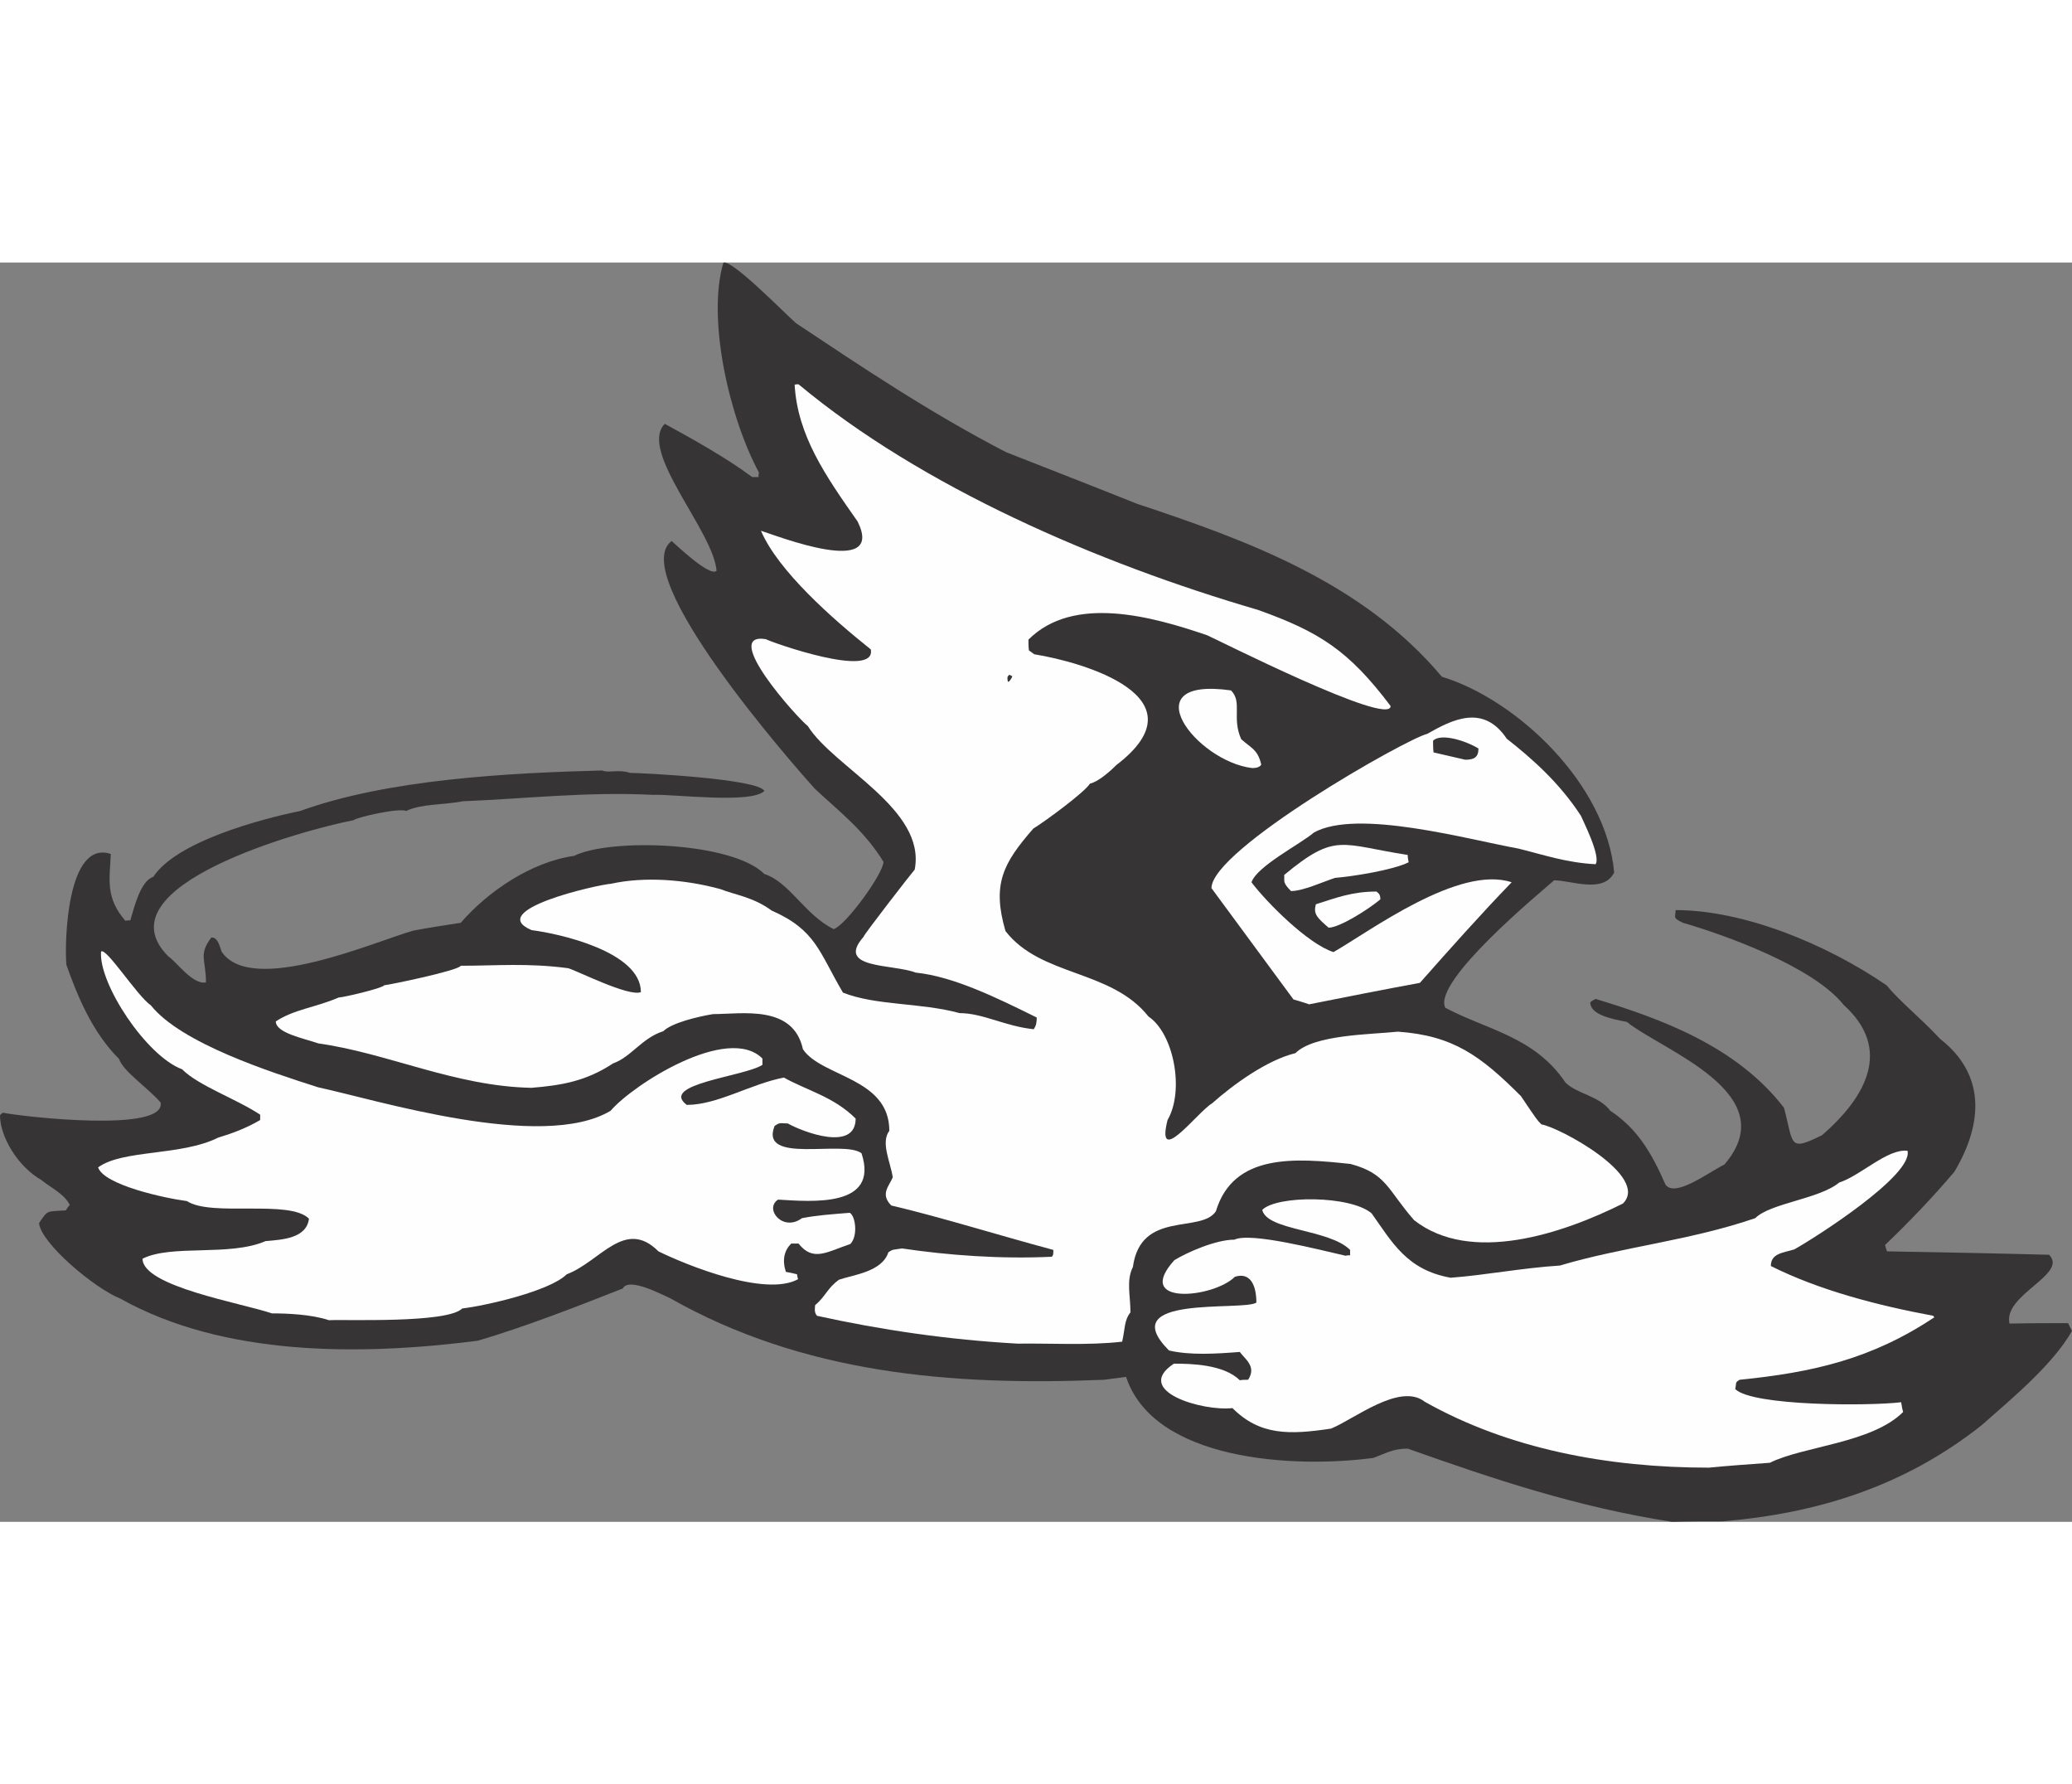
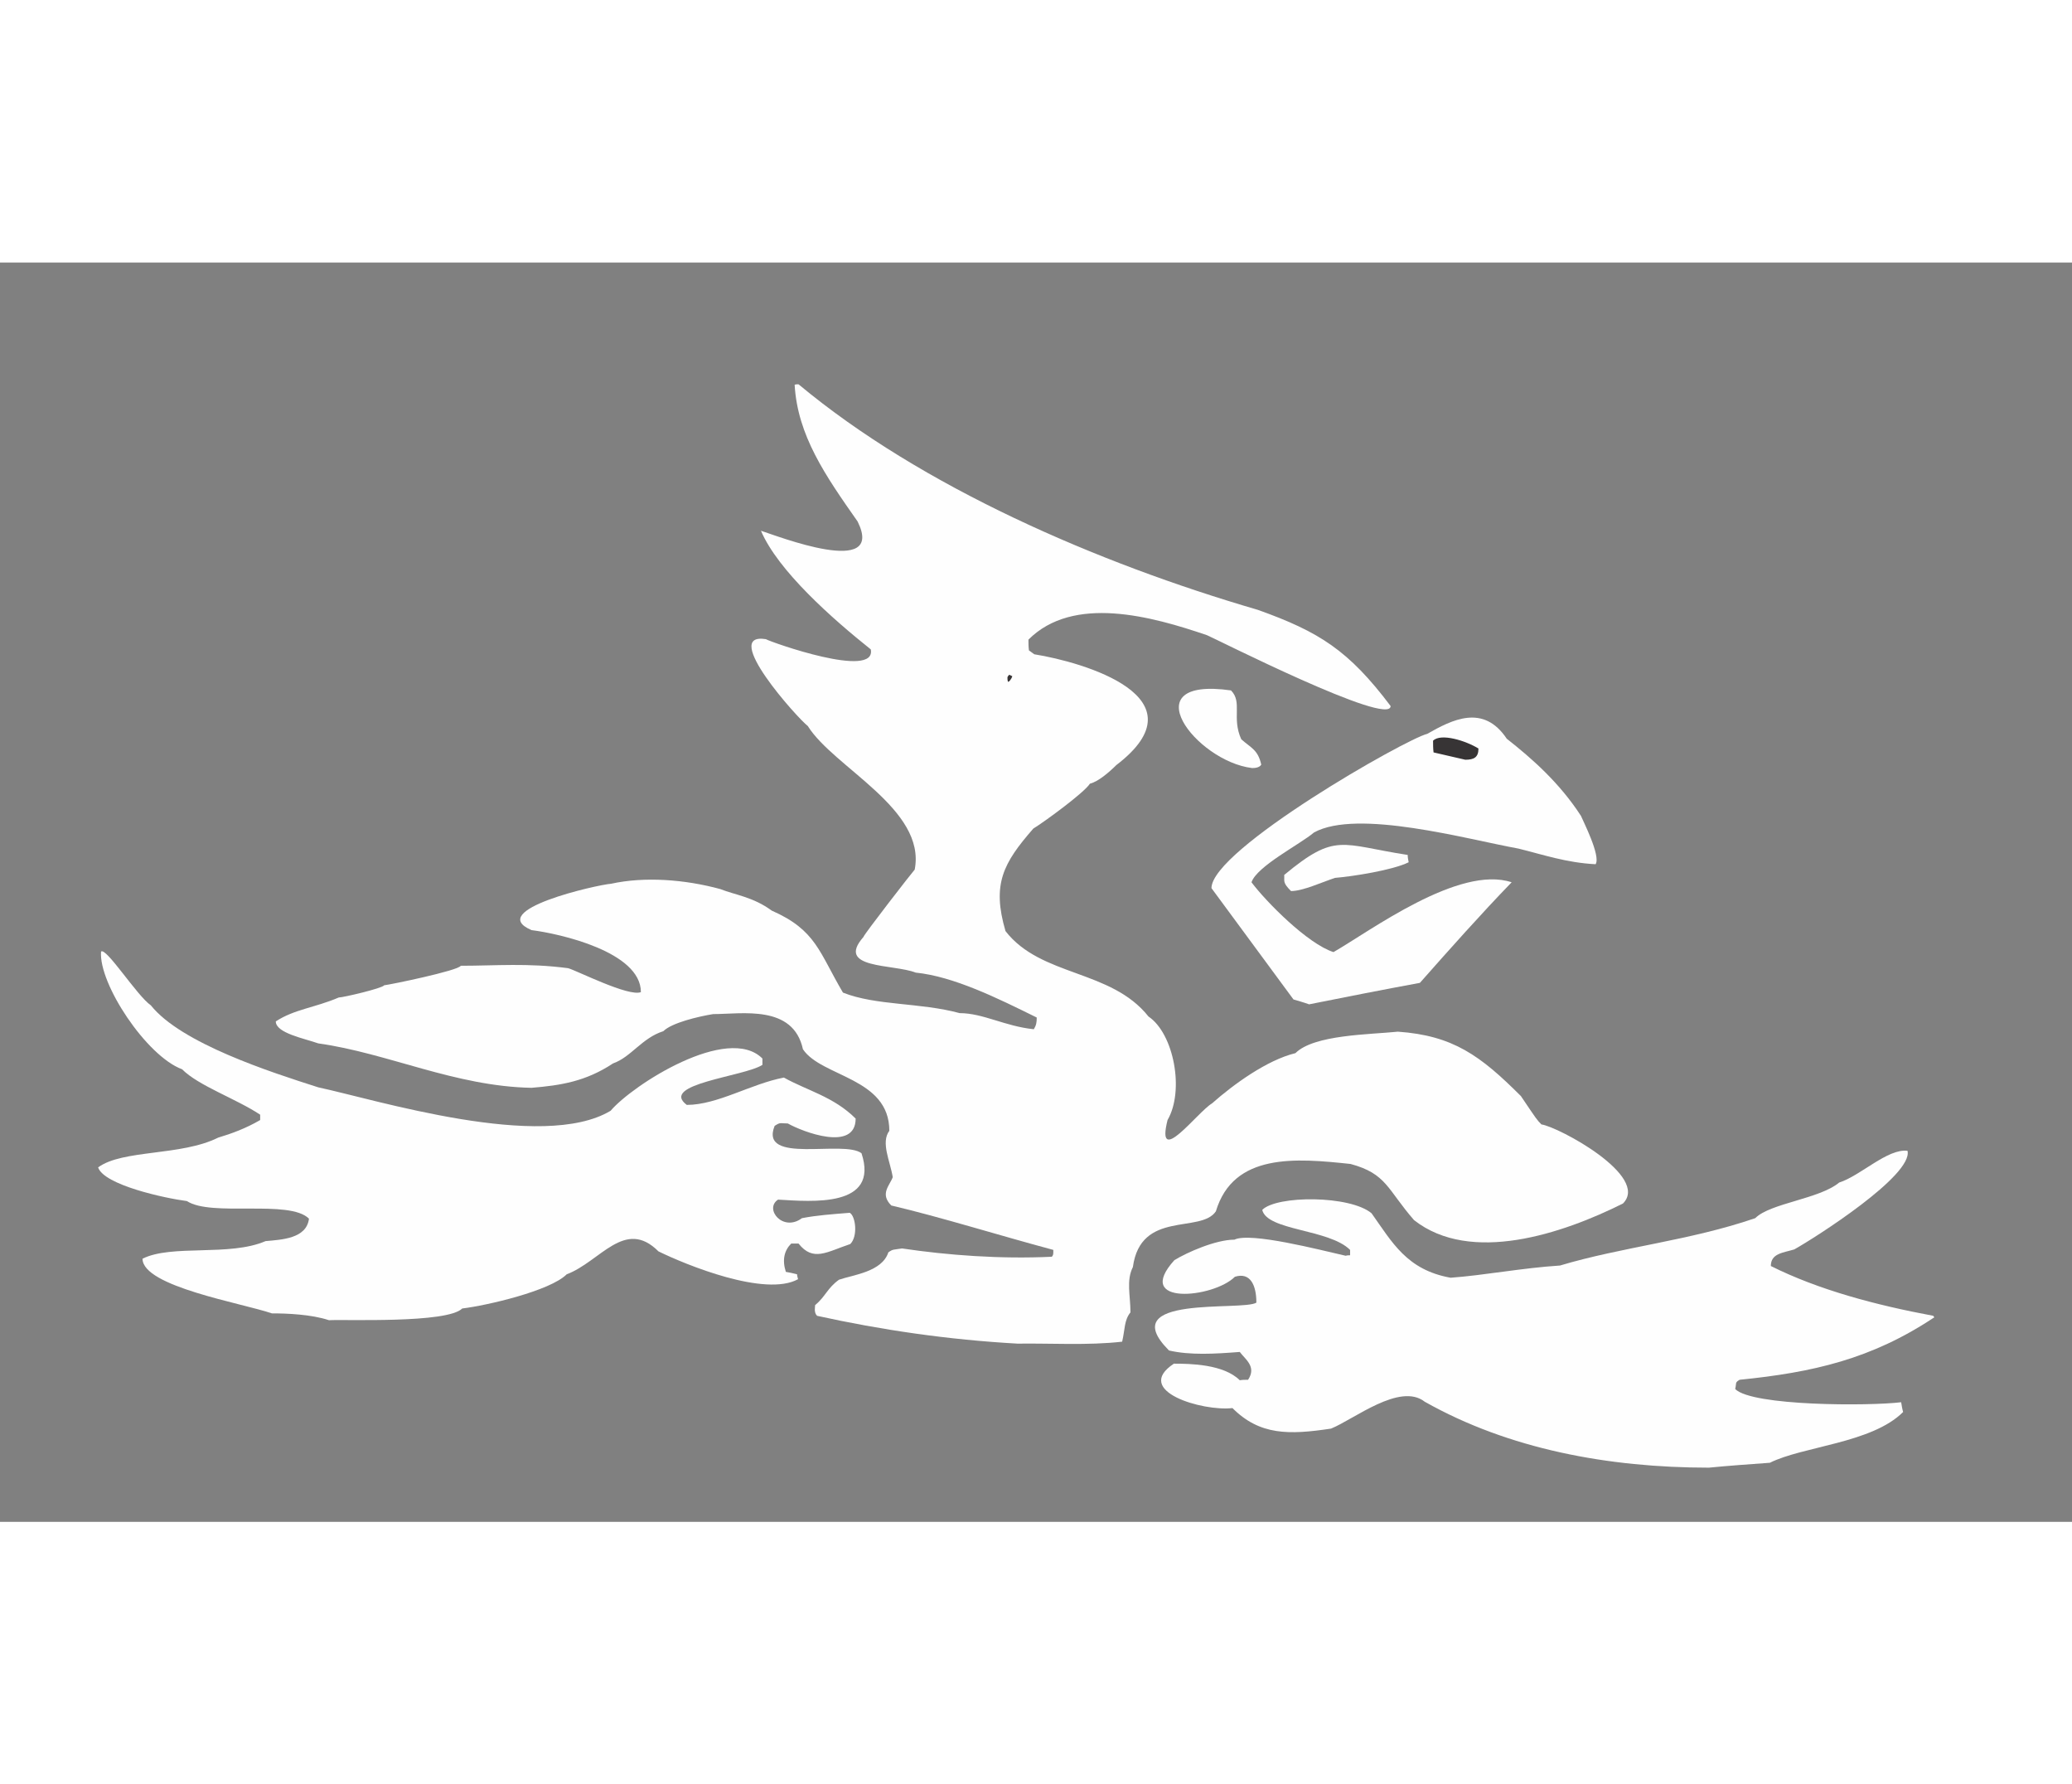
<svg xmlns="http://www.w3.org/2000/svg" xml:space="preserve" width="7.848in" height="6.757in" version="1.1" style="shape-rendering:geometricPrecision; text-rendering:geometricPrecision; image-rendering:optimizeQuality; fill-rule:evenodd; clip-rule:evenodd" viewBox="0 0 7847.74 4768.54">
  <rect x="0" y="0" width="7847.74" height="4768.54" fill="#808080" stroke="none" />
  <defs>
    <style type="text/css">
   
    .fil1 {fill:#FEFEFE}
    .fil0 {fill:#373435}
   
  </style>
  </defs>
  <g id="Layer_x0020__x0028_Black_x0020_and_x0020_White_x0029_">
    <g id="_2008652975488">
-       <path class="fil0" d="M6333.65 4768.54c-360.5,-55.46 -678.48,-162.69 -1002,-277.3 -55.46,0 -85.04,18.48 -129.41,35.12 -303.19,40.67 -831.92,11.1 -937.3,-306.88 -27.73,3.7 -55.46,7.4 -83.19,11.09 -582.34,24.03 -1140.65,-24.03 -1643.5,-308.73 -29.58,-12.94 -157.14,-81.34 -179.32,-36.98 -183.02,72.1 -373.44,146.05 -549.07,197.81 -447.38,57.31 -963.17,59.16 -1353.25,-158.99 -101.68,-40.67 -303.19,-212.6 -308.73,-286.55 35.13,-51.76 27.73,-42.52 101.68,-48.07 3.7,-7.39 9.24,-14.79 14.79,-20.34 -20.34,-42.52 -79.5,-70.25 -107.22,-94.28 -90.59,-51.76 -157.14,-164.53 -157.14,-245.88 3.7,-3.7 7.39,-7.4 11.09,-9.24 72.1,14.79 619.32,77.64 597.13,-38.82 -49.91,-57.31 -142.35,-118.32 -157.14,-164.53 -103.53,-103.53 -158.99,-242.18 -199.66,-356.8 -7.39,-85.04 1.85,-475.12 168.23,-419.66 -3.69,94.29 -22.18,164.54 55.46,253.27 5.55,-1.85 11.09,-1.85 18.49,-1.85 14.79,-49.92 38.82,-149.75 86.89,-164.54 86.89,-133.11 403.02,-218.14 556.46,-249.57 330.92,-120.16 789.4,-144.2 1144.35,-153.44 22.18,11.09 61.01,-5.55 105.38,9.24 42.52,0 486.21,22.18 508.39,68.4 -49.91,49.91 -347.55,11.09 -419.65,14.79 -253.27,-12.94 -484.36,14.79 -720.99,24.03 -77.65,14.79 -158.99,9.24 -216.3,36.97 -25.88,-12.94 -188.57,24.03 -199.66,35.13 -177.48,33.28 -968.72,247.73 -700.66,515.79 27.73,16.64 92.43,109.07 142.35,97.98 0,-86.89 -29.58,-103.53 20.34,-170.08 20.34,0 27.73,18.49 38.82,53.61 112.77,170.08 586.04,-40.67 726.54,-79.5 59.16,-11.09 118.32,-20.34 179.33,-29.58 101.68,-118.32 268.06,-231.09 428.9,-253.27 136.8,-68.4 598.98,-53.61 720.99,68.4 96.13,31.43 153.45,155.29 262.52,208.9 46.22,-14.79 188.57,-210.75 188.57,-255.12 -73.95,-120.16 -170.08,-192.27 -258.82,-275.46 -92.43,-101.68 -713.6,-811.58 -543.51,-939.14 5.55,3.69 144.2,138.65 170.08,112.77 -11.09,-149.75 -297.64,-454.78 -195.96,-556.46 94.29,51.76 229.24,125.71 330.92,201.51 7.4,0 14.79,0 24.03,0 0,-5.55 0,-11.09 1.85,-16.64 -112.77,-208.9 -197.81,-582.34 -134.96,-794.94 31.43,-14.79 236.63,195.96 275.46,229.24 253.27,168.23 502.85,336.46 794.94,488.06 164.54,64.7 330.92,129.41 497.3,195.96 412.26,136.8 852.25,295.79 1153.59,654.44 284.7,86.89 623.02,406.71 652.6,741.33 -40.67,81.34 -162.69,29.58 -227.39,29.58 -48.07,42.52 -462.18,382.68 -412.26,482.51 155.29,83.19 338.31,109.07 454.78,282.85 44.37,44.37 127.56,49.92 170.08,107.22 97.98,64.71 153.44,151.59 208.9,279.15 35.13,51.76 160.83,-44.37 223.69,-75.8 231.09,-269.91 -238.48,-432.6 -369.74,-539.82 -59.16,-11.09 -138.65,-27.73 -138.65,-73.95 5.55,-5.55 12.94,-9.24 20.34,-12.94 251.42,75.8 536.12,181.17 713.6,412.26 36.97,140.5 16.64,166.38 144.2,103.53 168.23,-146.04 266.21,-327.22 81.34,-493.6 -116.47,-146.05 -454.78,-266.22 -608.22,-310.58 -38.82,-18.49 -29.58,-18.49 -27.73,-48.07 256.97,0 569.4,127.56 798.64,284.7 49.92,61.01 129.41,123.86 203.36,203.36 170.08,133.11 164.53,316.13 53.61,502.85 -83.19,97.98 -166.38,184.87 -262.52,277.3 1.85,7.4 3.7,14.79 7.39,24.03 203.36,3.7 408.57,7.39 613.77,12.94 73.95,73.95 -175.63,151.59 -149.74,260.67 73.95,-1.85 147.9,-1.85 221.84,-1.85 3.7,9.24 9.24,18.49 14.79,29.58 -73.95,129.41 -229.24,256.97 -342.01,356.8 -293.94,232.94 -624.86,334.62 -981.66,364.2 -64.71,0 -127.56,0 -190.41,1.85z" />
+       <path class="fil0" d="M6333.65 4768.54z" />
      <path class="fil1" d="M6472.3 4563.34c-380.83,0 -757.97,-70.25 -1075.94,-249.57 -94.29,-73.95 -268.06,66.55 -354.95,101.68 -158.99,24.03 -269.91,25.88 -373.44,-77.65 -112.77,12.94 -378.99,-64.7 -221.85,-168.23 61.01,0 188.57,1.85 249.57,62.86 9.24,-1.85 20.34,-1.85 31.43,-1.85 33.28,-49.91 -11.09,-77.64 -31.43,-105.37 -94.28,7.39 -188.57,12.94 -268.06,-5.55 -212.6,-212.6 279.15,-147.9 330.92,-181.17 0,-64.71 -22.18,-116.47 -81.34,-97.98 -81.34,81.34 -386.37,110.92 -229.24,-62.86 48.07,-29.58 157.14,-77.64 227.39,-77.64 61.01,-29.58 323.52,38.82 421.5,61.01 5.55,-1.85 11.09,-1.85 16.64,-1.85 0,-7.4 0,-14.79 0,-20.34 -79.49,-79.5 -314.28,-72.1 -332.76,-151.59 55.46,-55.46 332.76,-55.46 414.11,12.94 77.64,109.07 133.11,214.45 299.49,244.02 127.56,-9.24 269.91,-36.97 414.11,-46.22 234.78,-70.25 491.76,-94.28 739.48,-179.32 57.31,-57.31 242.18,-72.1 317.98,-134.95 81.34,-25.88 183.02,-129.41 258.82,-120.17 22.18,92.43 -349.41,329.07 -428.9,373.44 -42.52,12.94 -88.74,14.79 -88.74,62.86 181.17,90.59 397.47,147.9 615.62,188.57 0,1.85 1.85,3.7 3.7,5.55 -238.48,158.99 -462.18,208.9 -737.63,236.63 -18.49,11.1 -11.09,11.1 -16.64,35.13 64.7,64.71 506.54,64.71 628.56,49.92 1.85,11.09 3.7,24.03 7.39,36.97 -118.32,118.32 -378.98,129.41 -504.69,192.27 -77.64,5.55 -155.29,11.09 -231.09,18.49z" />
      <path class="fil1" d="M3854.54 4093.76c-264.36,-14.79 -515.79,-51.76 -759.82,-105.37 -12.94,-12.94 -7.4,-33.28 -7.4,-40.67 38.82,-31.43 46.22,-64.71 90.59,-96.13 53.61,-18.49 162.69,-29.58 186.72,-103.53 18.48,-12.94 18.48,-9.24 51.76,-14.79 173.78,25.88 373.44,40.67 567.55,31.43 5.55,-7.4 5.55,-7.4 5.55,-25.88 -207.05,-55.46 -425.2,-123.87 -613.77,-168.23 -44.37,-44.37 -5.55,-75.8 5.55,-107.22 -9.24,-59.16 -46.22,-131.26 -12.94,-175.63 0,-201.51 -256.97,-203.36 -327.22,-308.73 -36.97,-170.08 -231.09,-133.11 -340.16,-133.11 -57.31,9.24 -157.14,33.28 -188.57,64.71 -81.34,25.88 -122.01,97.98 -190.41,122.01 -103.53,68.4 -197.81,83.19 -308.73,92.43 -290.25,-5.55 -543.51,-131.26 -807.88,-168.23 -51.76,-18.48 -160.84,-38.82 -160.84,-83.19 70.25,-46.22 147.9,-51.76 238.48,-90.59 16.64,0 166.38,-35.13 171.93,-46.22 20.34,-1.85 281,-55.46 290.25,-73.95 133.11,0 253.27,-11.1 406.71,9.24 33.27,9.24 229.24,109.08 275.46,90.59 0,-153.44 -310.58,-221.84 -414.11,-234.78 -177.48,-75.8 249.57,-171.93 301.34,-175.62 125.71,-27.73 279.15,-16.64 414.11,20.34 55.46,22.18 123.86,29.58 194.11,81.34 168.23,73.95 179.32,157.14 269.91,310.58 125.71,49.92 292.09,36.98 441.84,77.65 88.74,0 171.93,49.92 281,61.01 9.24,-14.79 11.09,-25.88 11.09,-44.37 -149.74,-73.95 -314.28,-155.29 -458.48,-170.08 -85.04,-33.28 -305.04,-12.94 -197.81,-134.96 0,-7.39 186.72,-247.73 194.11,-255.12 44.37,-229.24 -306.88,-386.38 -404.86,-543.52 -38.82,-29.58 -332.77,-356.8 -158.99,-329.07 18.48,11.09 419.65,153.44 397.47,38.82 -146.05,-116.47 -351.25,-297.64 -415.96,-449.23 59.16,18.49 473.27,181.17 366.04,-35.13 -122.01,-173.78 -227.39,-325.37 -238.48,-517.63 3.7,-1.85 9.24,-1.85 14.79,-1.85 465.87,388.23 1131.4,676.63 1739.63,854.1 232.93,83.19 343.86,153.44 502.84,364.19 0,81.34 -667.38,-256.97 -695.11,-268.06 -210.75,-72.1 -506.55,-153.44 -676.63,16.64 0,12.94 0,25.88 1.85,40.67 5.55,3.7 12.94,9.24 20.34,14.79 184.87,29.58 647.05,162.69 310.58,419.65 -25.88,25.88 -68.4,62.86 -99.83,70.25 -22.19,35.13 -177.48,147.9 -214.45,170.08 -114.62,131.25 -157.14,210.75 -105.38,388.23 134.95,173.78 399.32,144.2 541.67,323.52 96.13,64.71 136.8,281 72.1,391.92 -46.22,184.87 114.62,-31.43 168.23,-62.85 81.34,-72.1 208.9,-164.53 316.13,-190.42 70.25,-70.25 281.01,-70.25 388.23,-81.34 208.9,14.79 312.43,90.58 465.87,244.02 61.01,90.59 61.01,90.59 77.64,107.22 64.71,9.24 412.26,195.96 308.73,299.49 -229.24,114.62 -576.79,231.09 -791.24,62.86 -101.68,-116.47 -103.53,-175.63 -240.33,-212.6 -207.05,-22.18 -443.69,-42.52 -510.24,179.32 -57.31,85.04 -284.7,-5.55 -314.28,210.75 -25.89,51.76 -9.24,107.22 -9.24,171.93 -24.03,29.58 -20.34,62.86 -31.43,110.92 -129.41,14.79 -271.76,5.55 -395.62,7.39z" />
      <path class="fil1" d="M1246.03 4005.03c-66.55,-22.18 -158.99,-25.88 -216.3,-25.88 -112.77,-38.82 -489.9,-101.68 -489.9,-207.06 110.92,-55.46 329.07,-7.39 465.87,-66.55 61.01,-5.55 155.29,-9.24 164.54,-85.04 -73.95,-73.95 -369.74,-5.55 -462.18,-66.56 -85.04,-11.09 -314.28,-61 -336.46,-127.56 92.43,-68.4 314.28,-42.52 454.78,-112.77 49.92,-14.79 105.38,-35.13 158.99,-66.55 0,-7.39 0,-14.79 0,-20.34 -92.43,-61.01 -232.93,-109.07 -295.79,-171.93 -134.95,-49.91 -316.13,-323.52 -306.88,-445.53 18.49,-18.49 136.8,168.23 188.57,203.36 114.62,144.2 454.78,253.27 634.11,310.58 216.3,46.22 848.55,244.03 1107.37,88.74 83.19,-97.98 443.69,-329.07 574.95,-197.81 0,7.4 0,14.79 0,24.03 -68.4,44.37 -391.92,72.1 -286.55,151.59 116.47,0 242.18,-79.5 367.89,-103.53 85.04,48.06 188.57,72.1 271.76,155.29 0,127.56 -201.51,49.92 -256.97,18.49 -29.58,0 -27.73,-5.55 -49.92,9.24 -59.16,147.9 260.67,51.76 329.07,103.53 68.4,207.06 -188.57,183.02 -316.13,175.62 -53.61,35.13 18.48,123.87 90.58,70.25 57.31,-11.09 112.77,-14.79 181.17,-20.34 22.18,12.94 31.43,88.74 1.85,118.32 -88.74,29.58 -140.5,68.4 -195.96,-1.85 -9.24,0 -18.49,0 -27.73,0 -25.88,25.88 -35.12,61.01 -20.34,107.22 12.94,1.85 27.73,5.55 42.52,9.24 0,5.55 1.85,11.09 3.7,18.49 -123.87,68.4 -423.36,-53.61 -528.73,-105.38 -127.56,-127.56 -219.99,38.82 -347.56,86.89 -62.85,62.85 -303.18,118.32 -395.62,129.41 -57.31,57.31 -445.54,40.67 -504.69,44.37z" />
      <path class="fil1" d="M4958.22 2808.92c-20.34,-7.39 -40.67,-12.94 -59.16,-18.48 -103.53,-140.5 -207.06,-281.01 -310.58,-421.5 0,-146.05 737.63,-565.7 817.12,-584.19 94.29,-53.61 212.6,-114.62 301.34,18.49 94.28,73.95 199.66,166.38 281,292.09 7.39,18.49 75.8,151.59 55.46,183.02 -110.92,-5.55 -201.51,-36.97 -292.1,-59.16 -194.11,-35.13 -610.07,-151.59 -774.61,-61.01 -51.76,44.37 -216.3,127.56 -236.63,188.57 55.46,73.95 212.6,232.94 310.58,264.36 138.65,-79.49 475.11,-330.92 674.77,-264.36 -114.62,118.32 -234.78,253.27 -347.55,380.83 -140.5,25.88 -281,53.61 -419.65,81.34z" />
-       <path class="fil1" d="M5032.16 2518.67c-42.52,-36.97 -59.16,-51.76 -48.06,-88.74 75.8,-24.03 136.8,-48.07 229.24,-48.07 5.55,5.55 14.79,7.4 14.79,29.58 -46.22,38.82 -155.29,107.22 -195.96,107.22z" />
      <path class="fil1" d="M4889.81 2380.02c-33.27,-33.28 -24.03,-36.97 -25.88,-61.01 195.96,-162.69 214.45,-114.62 467.72,-75.8 0,9.24 1.85,18.49 3.7,27.73 -59.16,29.58 -210.75,53.61 -279.15,59.16 -49.92,16.64 -122.01,49.92 -166.38,49.92z" />
      <path class="fil1" d="M4741.92 1914.15c-212.6,-25.88 -458.48,-347.55 -79.49,-293.94 44.37,44.37 1.85,103.53 38.82,184.87 36.97,33.28 62.86,38.82 75.8,96.13 -7.39,12.94 -27.73,12.94 -35.13,12.94z" />
      <path class="fil0" d="M5549.8 1882.72c-40.67,-9.24 -81.34,-18.48 -120.17,-27.73 -1.85,-14.79 -1.85,-29.58 -1.85,-44.37 29.58,-29.58 123.86,0 171.93,29.58 0,33.28 -16.64,42.52 -49.92,42.52z" />
      <path class="fil0" d="M3817.57 1586.93c-1.85,-5.55 -1.85,-11.09 -1.85,-16.64 1.85,-3.7 3.7,-7.39 7.4,-9.24 3.69,1.85 7.39,3.7 11.09,5.55 -1.85,7.4 -12.94,24.03 -16.64,20.34z" />
    </g>
  </g>
</svg>